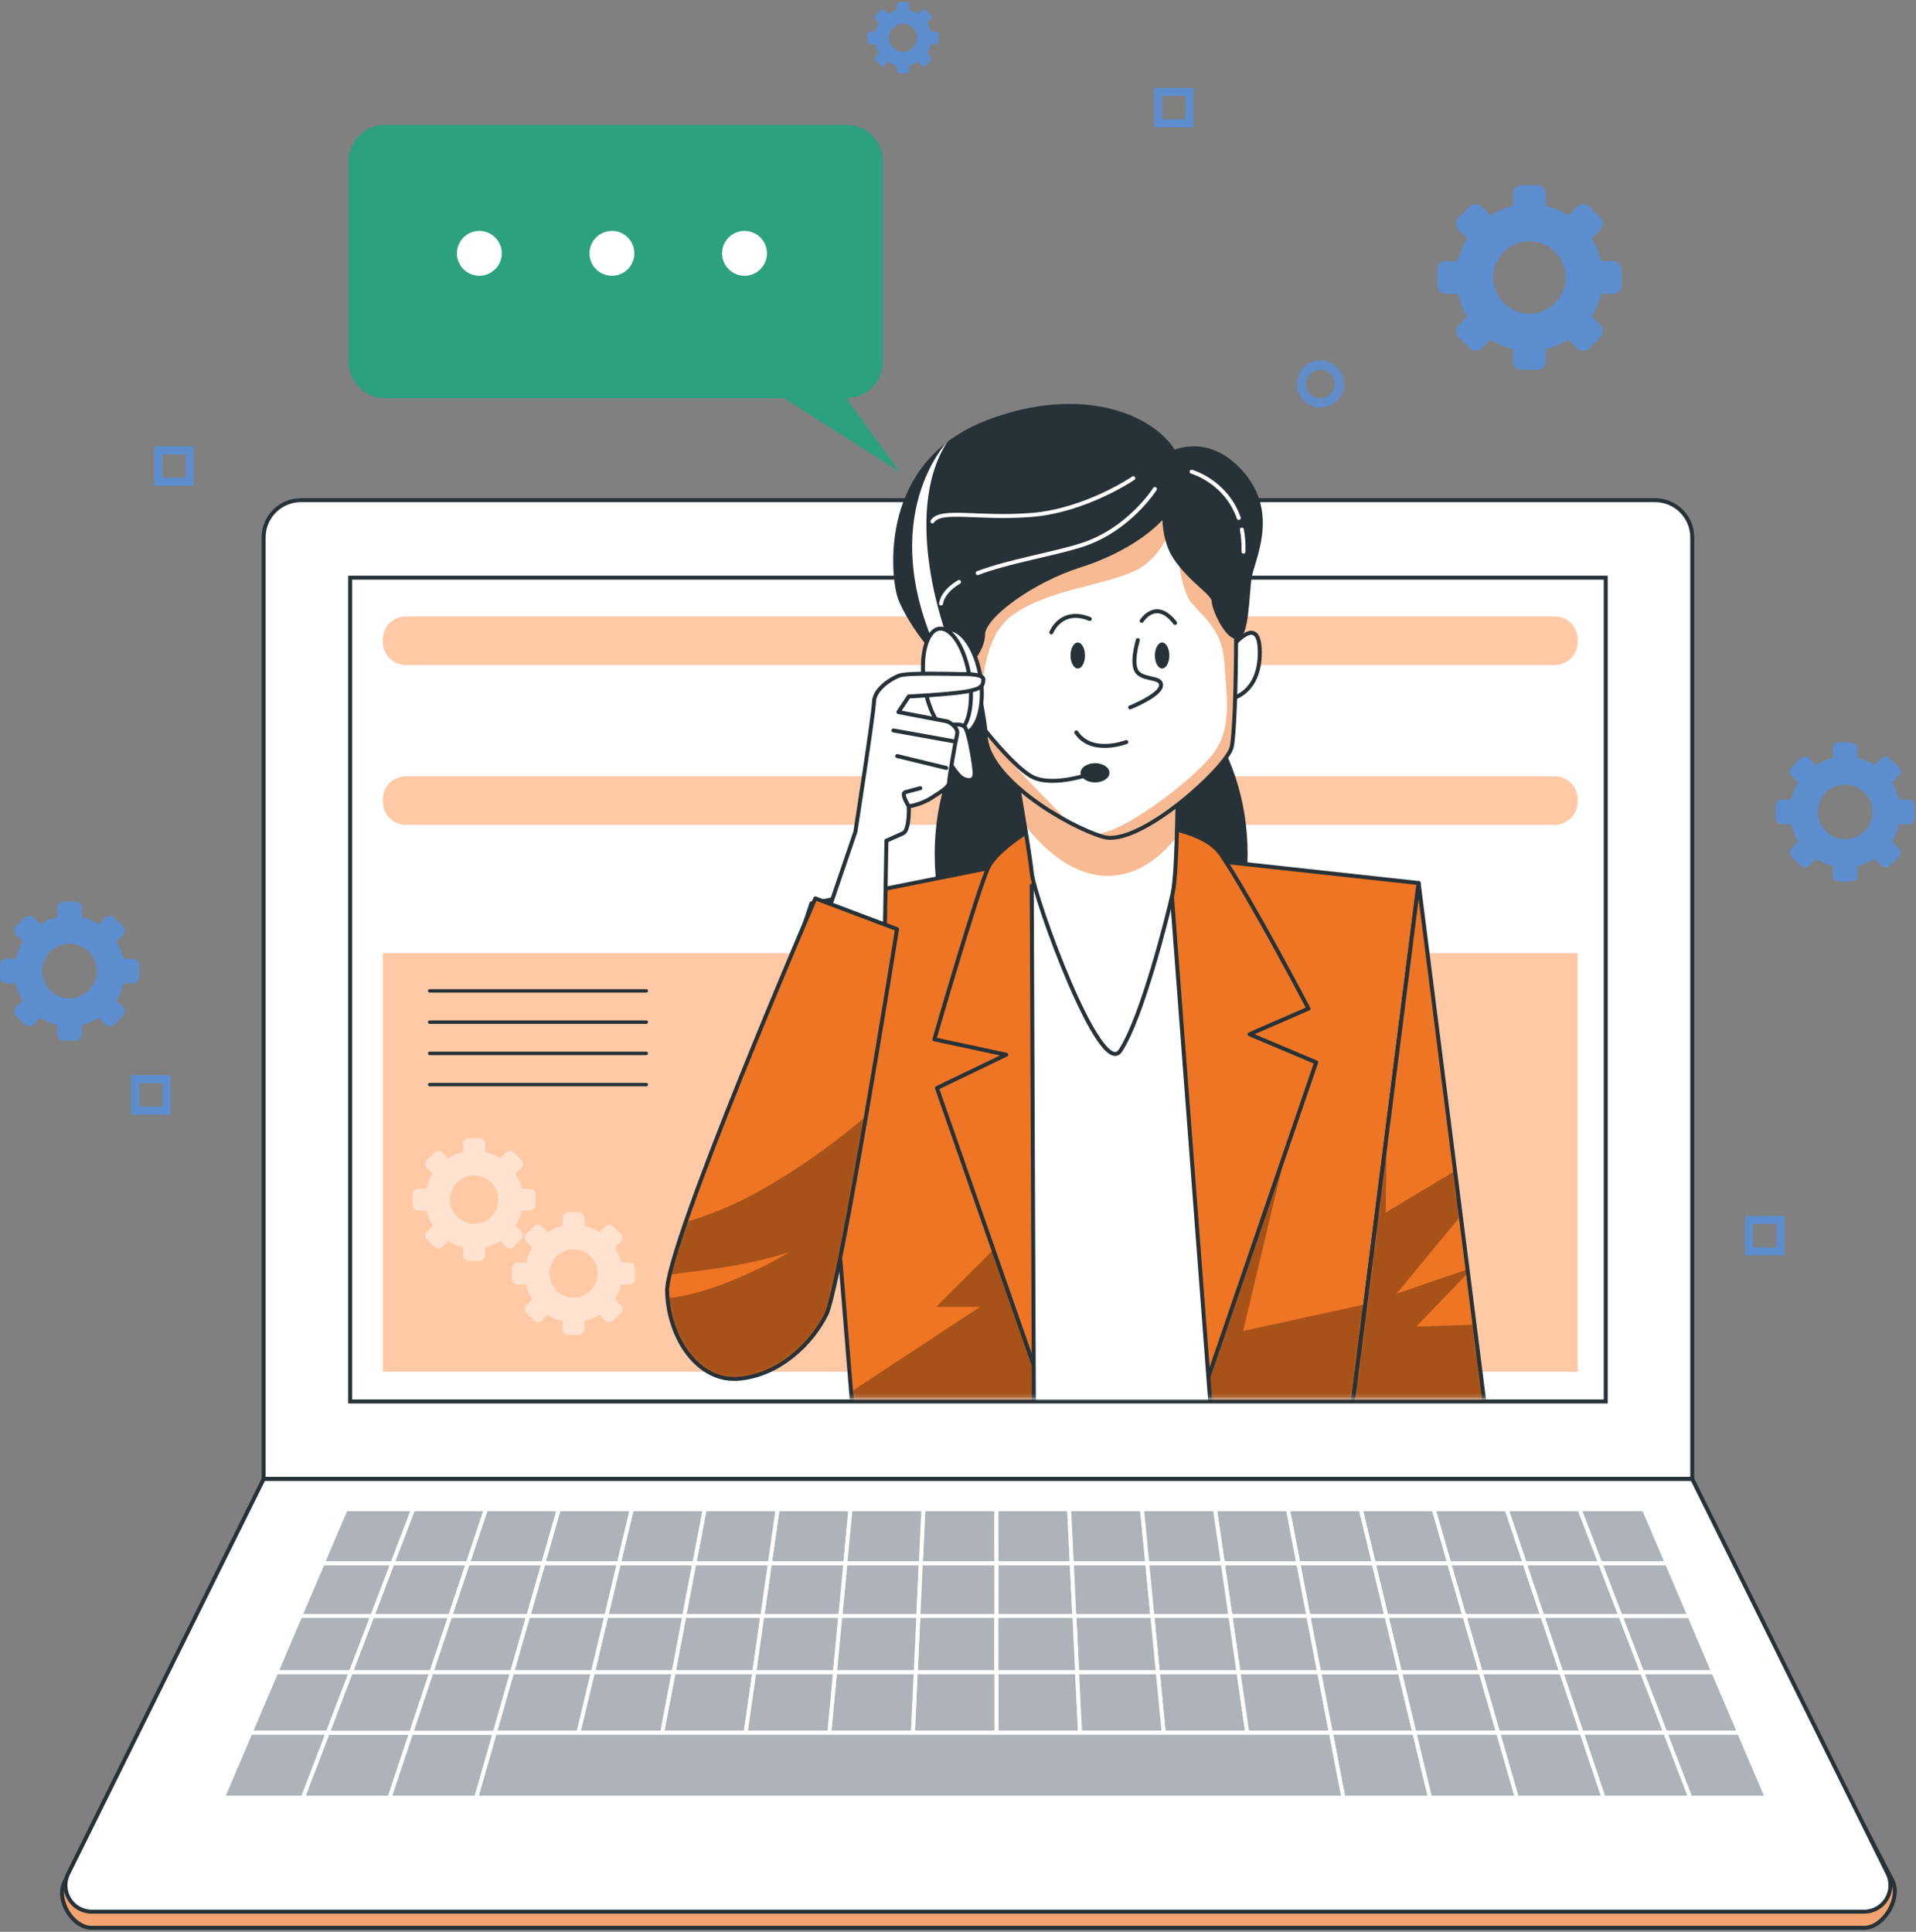
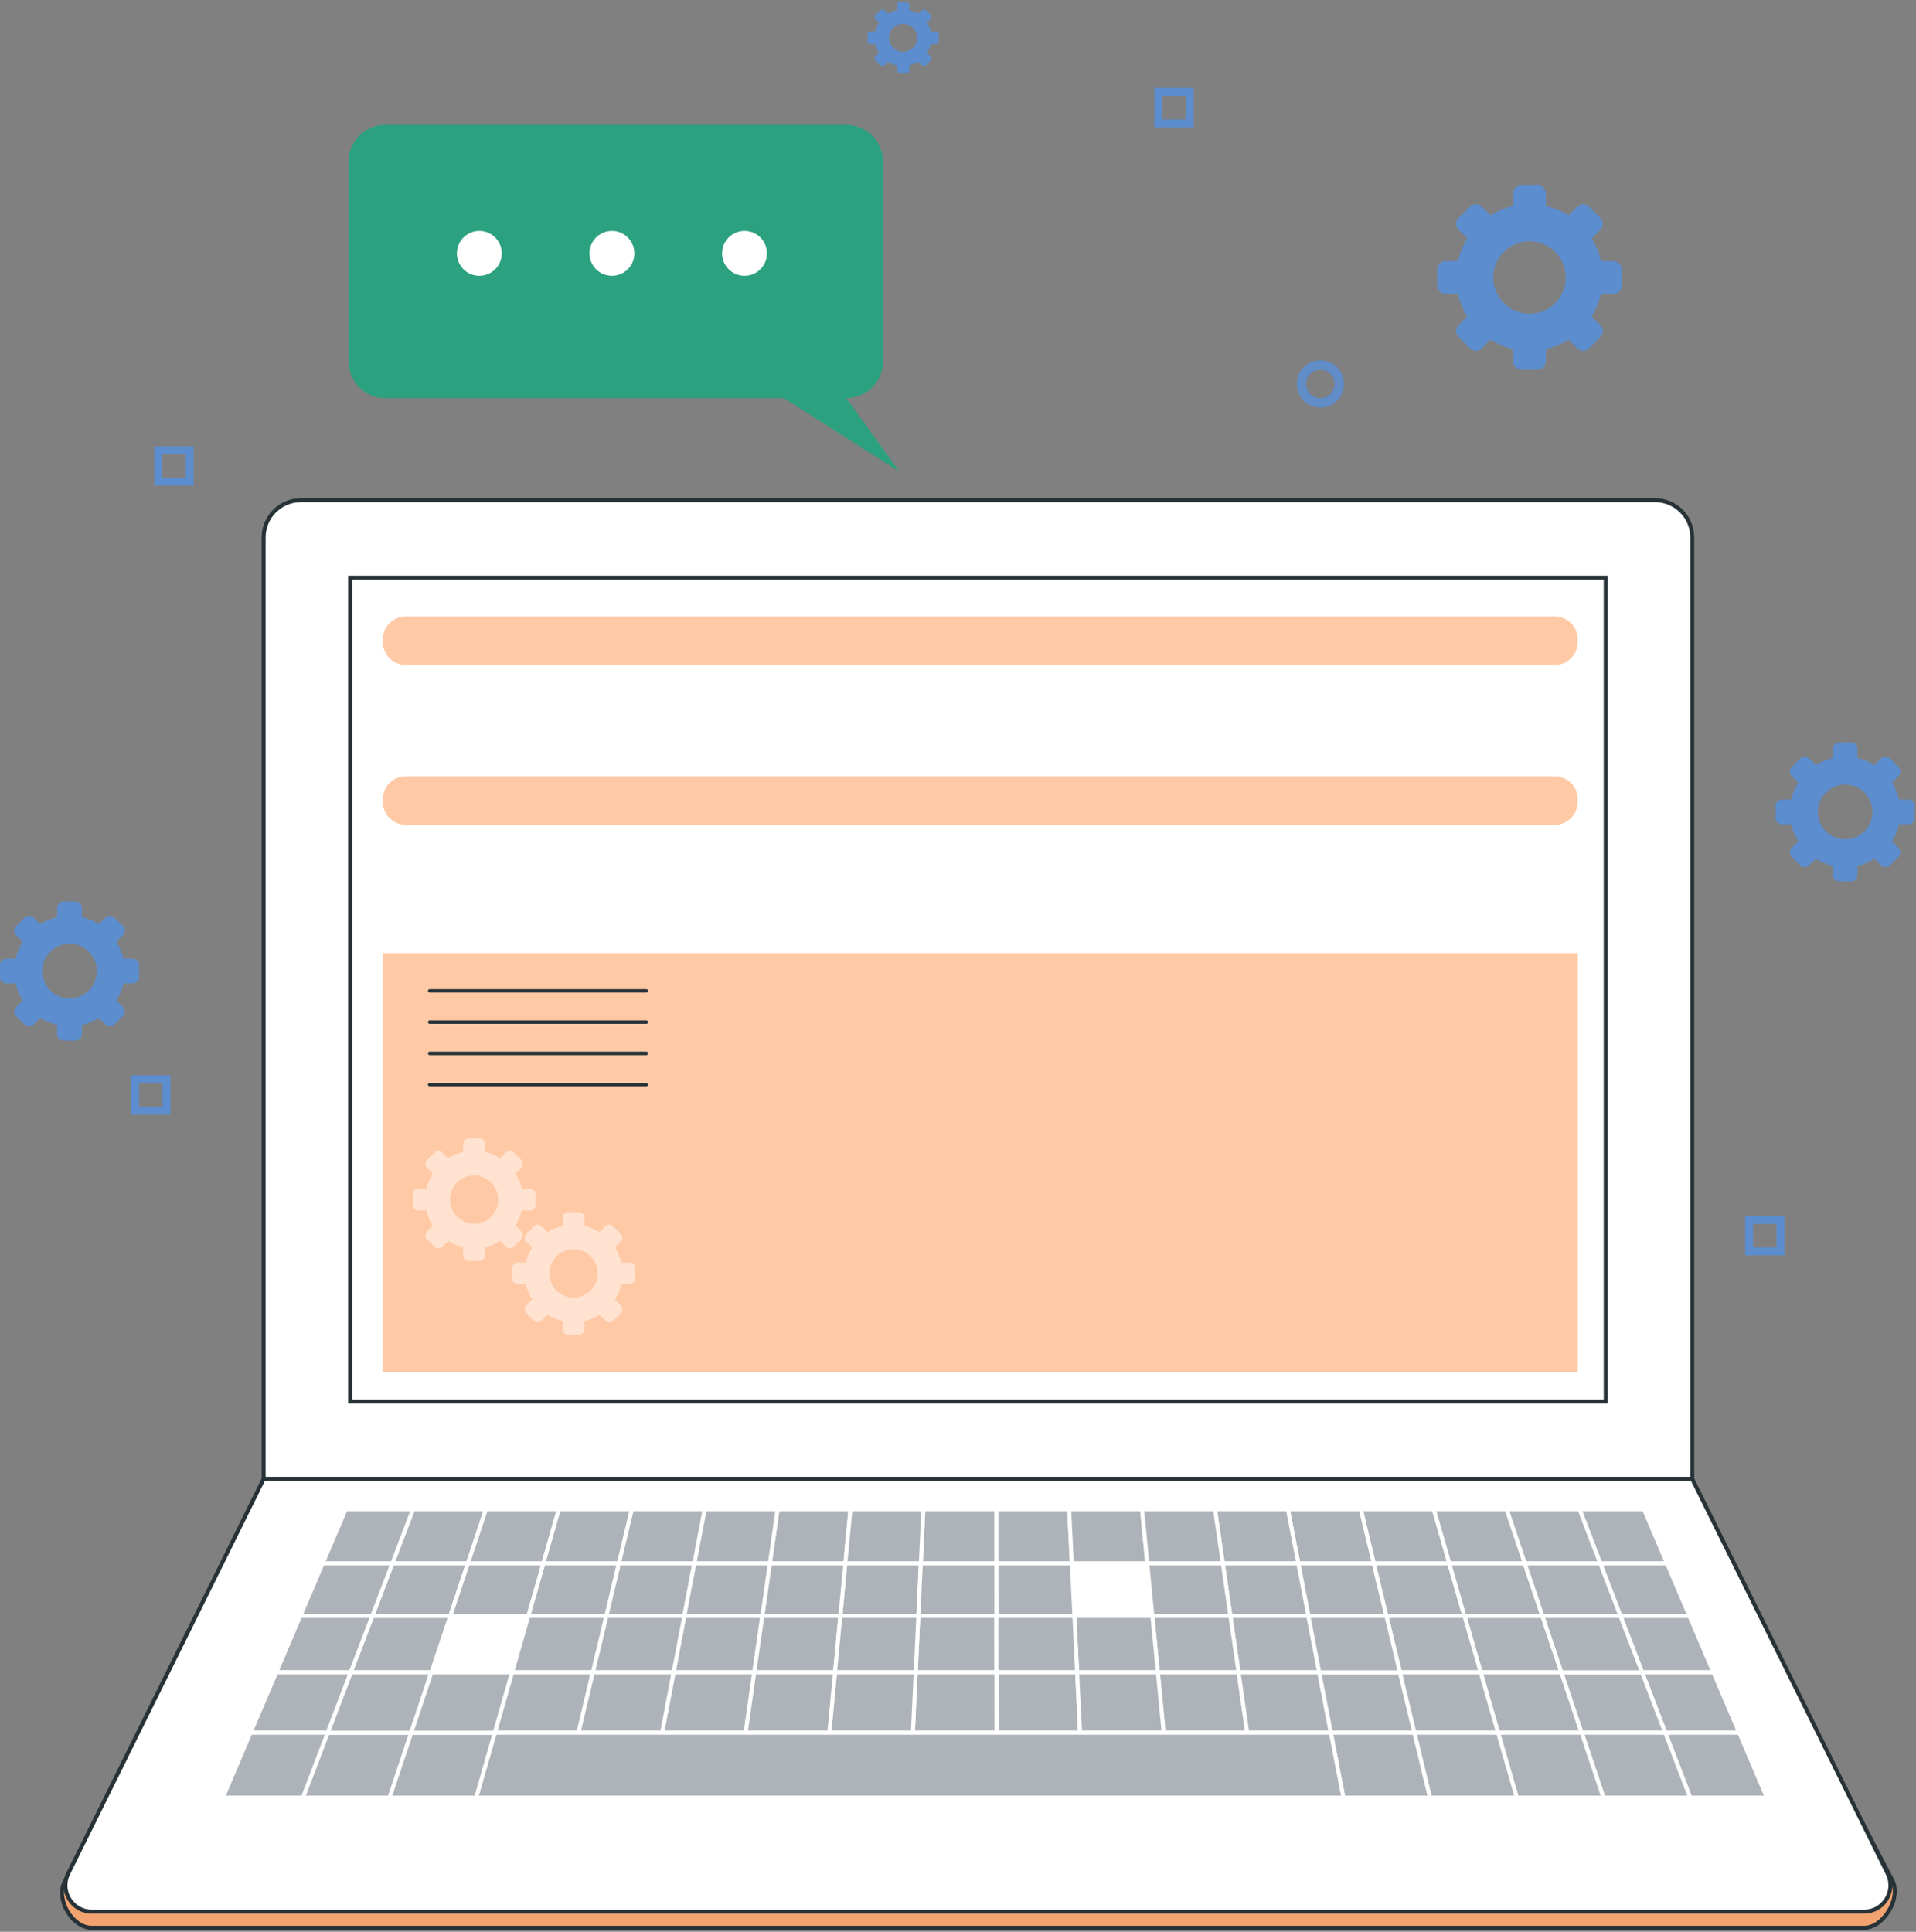
<svg xmlns="http://www.w3.org/2000/svg" width="482" height="486" viewBox="0 0 482 486" fill="none">
  <rect x="0" y="0" width="482" height="486" fill="#808080" stroke="none" />
  <path d="M425.712 372.079H66.324V135.193C66.324 130.023 70.516 125.832 75.685 125.832H416.351C421.521 125.832 425.712 130.023 425.712 135.193V372.079Z" fill="white" stroke="#263238" stroke-miterlimit="10" />
  <path d="M468.935 485H23.102C18.184 485 14.026 477.931 16.21 473.523L66.326 376.142H425.714L476.103 473.176C478.284 477.585 473.854 485 468.935 485Z" fill="#F2A36F" stroke="#263238" stroke-miterlimit="10" />
  <path d="M468.934 480.938H23.102C18.183 480.938 14.975 475.77 17.159 471.363L66.325 372.081H425.713L474.878 471.363C477.061 475.77 473.853 480.938 468.934 480.938Z" fill="white" stroke="#263238" stroke-miterlimit="10" stroke-linecap="round" stroke-linejoin="round" />
  <path d="M403.945 145.33H88.094V352.581H403.945V145.33Z" fill="white" stroke="#263238" stroke-miterlimit="10" />
  <path d="M396.898 239.772H96.301V345.112H396.898V239.772Z" fill="#FFC9A6" />
  <path opacity="0.46" d="M134.723 303.127V300.472C134.723 299.689 134.088 299.053 133.304 299.053H131.256C130.946 297.693 130.409 296.418 129.688 295.27L131.136 293.821C131.691 293.268 131.691 292.369 131.136 291.814L129.26 289.937C128.706 289.383 127.807 289.383 127.252 289.937L125.804 291.385C124.656 290.664 123.382 290.128 122.02 289.818V287.769C122.02 286.985 121.385 286.35 120.601 286.35H117.947C117.163 286.35 116.527 286.985 116.527 287.769V289.818C115.167 290.128 113.892 290.664 112.744 291.385L111.296 289.937C110.742 289.383 109.843 289.383 109.288 289.937L107.411 291.814C106.858 292.367 106.858 293.266 107.411 293.821L108.859 295.27C108.138 296.418 107.602 297.693 107.292 299.053H105.243C104.459 299.053 103.824 299.689 103.824 300.472V303.127C103.824 303.911 104.459 304.546 105.243 304.546H107.292C107.602 305.907 108.138 307.182 108.859 308.33L107.411 309.778C106.858 310.332 106.858 311.231 107.411 311.786L109.288 313.662C109.843 314.216 110.74 314.216 111.296 313.662L112.744 312.214C113.89 312.935 115.165 313.47 116.527 313.782V315.83C116.527 316.614 117.163 317.249 117.947 317.249H120.601C121.385 317.249 122.02 316.614 122.02 315.83V313.782C123.381 313.471 124.656 312.935 125.804 312.214L127.252 313.662C127.806 314.216 128.705 314.216 129.26 313.662L131.136 311.786C131.691 311.232 131.691 310.333 131.136 309.778L129.688 308.33C130.409 307.182 130.944 305.907 131.256 304.546H133.304C134.088 304.546 134.723 303.911 134.723 303.127ZM119.894 307.837C116.055 308.218 112.856 305.018 113.236 301.18C113.517 298.341 115.815 296.043 118.655 295.762C122.492 295.382 125.692 298.581 125.311 302.419C125.032 305.258 122.736 307.556 119.894 307.837Z" fill="white" />
  <path opacity="0.46" d="M159.735 321.705V319.05C159.735 318.266 159.1 317.631 158.316 317.631H156.268C155.957 316.27 155.421 314.995 154.7 313.847L156.148 312.399C156.702 311.845 156.702 310.946 156.148 310.391L154.272 308.515C153.716 307.961 152.819 307.961 152.264 308.515L150.816 309.963C149.668 309.242 148.393 308.707 147.032 308.395V306.347C147.032 305.563 146.397 304.928 145.613 304.928H142.958C142.174 304.928 141.539 305.563 141.539 306.347V308.395C140.178 308.706 138.904 309.242 137.755 309.963L136.307 308.515C135.754 307.961 134.855 307.961 134.3 308.515L132.423 310.391C131.869 310.945 131.869 311.844 132.423 312.399L133.871 313.847C133.15 314.995 132.615 316.27 132.304 317.631H130.255C129.471 317.631 128.836 318.266 128.836 319.05V321.705C128.836 322.488 129.471 323.124 130.255 323.124H132.304C132.614 324.485 133.15 325.759 133.871 326.907L132.423 328.356C131.869 328.909 131.869 329.808 132.423 330.363L134.3 332.24C134.855 332.794 135.752 332.794 136.307 332.24L137.755 330.792C138.904 331.513 140.177 332.048 141.539 332.359V334.408C141.539 335.192 142.174 335.827 142.958 335.827H145.613C146.397 335.827 147.032 335.192 147.032 334.408V332.359C148.393 332.049 149.668 331.513 150.816 330.792L152.264 332.24C152.817 332.794 153.716 332.794 154.272 332.24L156.148 330.363C156.702 329.81 156.702 328.911 156.148 328.356L154.7 326.907C155.421 325.759 155.957 324.485 156.268 323.124H158.316C159.1 323.125 159.735 322.488 159.735 321.705ZM144.906 326.416C141.069 326.797 137.869 323.597 138.248 319.76C138.529 316.92 140.827 314.622 143.666 314.341C147.505 313.961 150.703 317.16 150.323 320.998C150.043 323.838 147.746 326.135 144.906 326.416Z" fill="white" />
  <path d="M108.094 249.286H162.584" stroke="#263238" stroke-width="0.868" stroke-miterlimit="10" stroke-linecap="round" stroke-linejoin="round" />
  <path d="M108.094 257.147H162.584" stroke="#263238" stroke-width="0.868" stroke-miterlimit="10" stroke-linecap="round" stroke-linejoin="round" />
  <path d="M108.094 265.009H162.584" stroke="#263238" stroke-width="0.868" stroke-miterlimit="10" stroke-linecap="round" stroke-linejoin="round" />
  <path d="M108.094 272.869H162.584" stroke="#263238" stroke-width="0.868" stroke-miterlimit="10" stroke-linecap="round" stroke-linejoin="round" />
  <path d="M391.127 167.295H102.073C98.885 167.295 96.301 164.71 96.301 161.522V160.868C96.301 157.68 98.885 155.096 102.073 155.096H391.127C394.314 155.096 396.899 157.68 396.899 160.868V161.522C396.898 164.71 394.314 167.295 391.127 167.295Z" fill="#FFC9A6" />
  <path d="M391.127 207.506H102.073C98.885 207.506 96.301 204.921 96.301 201.733V201.079C96.301 197.891 98.885 195.307 102.073 195.307H391.127C394.314 195.307 396.899 197.891 396.899 201.079V201.733C396.898 204.921 394.314 207.506 391.127 207.506Z" fill="#FFC9A6" />
  <path d="M231.018 406.536L231.642 393.272H212.652L211.395 406.536H231.018Z" fill="#AEB3B9" stroke="white" stroke-miterlimit="10" />
  <path d="M270.278 406.536L269.631 393.272H250.641L250.654 406.536H270.278Z" fill="#AEB3B9" stroke="white" stroke-miterlimit="10" />
  <path d="M372.481 420.72H392.786L388.018 406.536H368.395L372.481 420.72Z" fill="#AEB3B9" stroke="white" stroke-miterlimit="10" />
  <path d="M211.399 406.536L212.656 393.272H193.667L191.773 406.536H211.399Z" fill="#AEB3B9" stroke="white" stroke-miterlimit="10" />
  <path d="M172.151 406.536L174.679 393.272H155.689L152.527 406.536H172.151Z" fill="#AEB3B9" stroke="white" stroke-miterlimit="10" />
  <path d="M348.772 406.536L345.584 393.272H326.594L329.146 406.536H348.772Z" fill="#AEB3B9" stroke="white" stroke-miterlimit="10" />
  <path d="M368.398 406.536L364.576 393.272H345.586L348.774 406.536H368.398Z" fill="#AEB3B9" stroke="white" stroke-miterlimit="10" />
  <path d="M152.528 406.536L155.689 393.272H136.701L132.902 406.536H152.528Z" fill="#AEB3B9" stroke="white" stroke-miterlimit="10" />
-   <path d="M289.896 406.536L288.614 393.272H269.625L270.272 406.536H289.896Z" fill="#AEB3B9" stroke="white" stroke-miterlimit="10" />
  <path d="M388.016 406.536L383.559 393.272H364.57L368.392 406.536H388.016Z" fill="#AEB3B9" stroke="white" stroke-miterlimit="10" />
  <path d="M329.143 406.536L326.59 393.272H307.602L309.519 406.536H329.143Z" fill="#AEB3B9" stroke="white" stroke-miterlimit="10" />
  <path d="M309.521 406.536L307.603 393.272H288.613L289.895 406.536H309.521Z" fill="#AEB3B9" stroke="white" stroke-miterlimit="10" />
  <path d="M250.653 406.536L250.639 393.272H231.651L231.027 406.536H250.653Z" fill="#AEB3B9" stroke="white" stroke-miterlimit="10" />
  <path d="M113.284 406.536H93.661L88.242 420.72H108.545L113.284 406.536Z" fill="#AEB3B9" stroke="white" stroke-miterlimit="10" />
  <path d="M117.714 393.272H98.724L93.656 406.536H113.28L117.714 393.272Z" fill="#AEB3B9" stroke="white" stroke-miterlimit="10" />
  <path d="M132.901 406.536L136.699 393.272H117.711L113.277 406.536H132.901Z" fill="#AEB3B9" stroke="white" stroke-miterlimit="10" />
  <path d="M82.43 435.92L76.191 452.249H98.004L103.461 435.92H82.43Z" fill="#AEB3B9" stroke="white" stroke-miterlimit="10" />
  <path d="M108.54 420.72H88.237L82.43 435.921H103.461L108.54 420.72Z" fill="#AEB3B9" stroke="white" stroke-miterlimit="10" />
  <path d="M103.458 435.92L98 452.249H119.814L124.488 435.92H103.458Z" fill="#AEB3B9" stroke="white" stroke-miterlimit="10" />
  <path d="M191.776 406.536L193.67 393.272H174.68L172.152 406.536H191.776Z" fill="#AEB3B9" stroke="white" stroke-miterlimit="10" />
  <path d="M189.748 420.72L191.772 406.536H172.148L169.445 420.72H189.748Z" fill="#AEB3B9" stroke="white" stroke-miterlimit="10" />
  <path d="M169.451 420.72L172.154 406.536H152.53L149.148 420.72H169.451Z" fill="#AEB3B9" stroke="white" stroke-miterlimit="10" />
  <path d="M210.058 420.72L211.403 406.536H191.778L189.754 420.72H210.058Z" fill="#AEB3B9" stroke="white" stroke-miterlimit="10" />
-   <path d="M132.902 406.536H113.279L108.539 420.72H128.842L132.902 406.536Z" fill="#AEB3B9" stroke="white" stroke-miterlimit="10" />
  <path d="M376.86 435.921H397.891L392.785 420.72H372.48L376.86 435.921Z" fill="#AEB3B9" stroke="white" stroke-miterlimit="10" />
  <path d="M149.144 420.72L152.526 406.536H132.9L128.84 420.72H149.144Z" fill="#AEB3B9" stroke="white" stroke-miterlimit="10" />
  <path d="M108.536 420.72L103.457 435.921H124.487L128.839 420.72H108.536Z" fill="#AEB3B9" stroke="white" stroke-miterlimit="10" />
  <path d="M331.872 420.72L329.143 406.536H309.52L311.569 420.72H331.872Z" fill="#AEB3B9" stroke="white" stroke-miterlimit="10" />
  <path d="M311.57 420.72L309.52 406.536H289.895L291.266 420.72H311.57Z" fill="#AEB3B9" stroke="white" stroke-miterlimit="10" />
  <path d="M372.484 420.72L368.397 406.536H348.773L352.181 420.72H372.484Z" fill="#AEB3B9" stroke="white" stroke-miterlimit="10" />
  <path d="M250.664 420.72L250.65 406.536H231.025L230.359 420.72H250.664Z" fill="#AEB3B9" stroke="white" stroke-miterlimit="10" />
  <path d="M291.268 420.72L289.897 406.536H270.273L270.966 420.72H291.268Z" fill="#AEB3B9" stroke="white" stroke-miterlimit="10" />
  <path d="M270.968 420.72L270.276 406.536H250.652L250.665 420.72H270.968Z" fill="#AEB3B9" stroke="white" stroke-miterlimit="10" />
  <path d="M230.357 420.72L231.023 406.536H211.399L210.055 420.72H230.357Z" fill="#AEB3B9" stroke="white" stroke-miterlimit="10" />
  <path d="M291.27 420.72L292.74 435.921H313.771L311.574 420.72H291.27Z" fill="#AEB3B9" stroke="white" stroke-miterlimit="10" />
  <path d="M311.574 420.72L313.771 435.921H334.803L331.877 420.72H311.574Z" fill="#AEB3B9" stroke="white" stroke-miterlimit="10" />
  <path d="M128.844 420.72L124.492 435.921H145.523L149.148 420.72H128.844Z" fill="#AEB3B9" stroke="white" stroke-miterlimit="10" />
  <path d="M331.875 420.72L334.801 435.921H355.83L352.179 420.72H331.875Z" fill="#AEB3B9" stroke="white" stroke-miterlimit="10" />
  <path d="M250.664 420.72L250.677 435.921H271.708L270.967 420.72H250.664Z" fill="#AEB3B9" stroke="white" stroke-miterlimit="10" />
  <path d="M352.176 420.72L355.827 435.921H376.858L372.478 420.72H352.176Z" fill="#AEB3B9" stroke="white" stroke-miterlimit="10" />
  <path d="M270.969 420.72L271.71 435.921H292.742L291.271 420.72H270.969Z" fill="#AEB3B9" stroke="white" stroke-miterlimit="10" />
  <path d="M169.447 420.72L166.551 435.921H187.582L189.75 420.72H169.447Z" fill="#AEB3B9" stroke="white" stroke-miterlimit="10" />
  <path d="M149.148 420.72L145.523 435.921H166.555L169.451 420.72H149.148Z" fill="#AEB3B9" stroke="white" stroke-miterlimit="10" />
  <path d="M230.357 420.72L229.645 435.921H250.674L250.661 420.72H230.357Z" fill="#AEB3B9" stroke="white" stroke-miterlimit="10" />
  <path d="M210.054 420.72L208.613 435.921H229.645L230.357 420.72H210.054Z" fill="#AEB3B9" stroke="white" stroke-miterlimit="10" />
  <path d="M189.754 420.72L187.586 435.921H208.617L210.058 420.72H189.754Z" fill="#AEB3B9" stroke="white" stroke-miterlimit="10" />
  <path d="M352.178 420.72L348.77 406.536H329.145L331.873 420.72H352.178Z" fill="#AEB3B9" stroke="white" stroke-miterlimit="10" />
  <path d="M117.713 393.272L122.25 379.695H103.911L98.723 393.272H117.713Z" fill="#AEB3B9" stroke="white" stroke-miterlimit="10" />
  <path d="M98.718 393.272H81.19L75.535 406.536H93.651L98.718 393.272Z" fill="#AEB3B9" stroke="white" stroke-miterlimit="10" />
  <path d="M103.908 379.695H86.978L81.191 393.272H98.72L103.908 379.695Z" fill="#AEB3B9" stroke="white" stroke-miterlimit="10" />
  <path d="M93.653 406.536H75.537L69.492 420.72H88.234L93.653 406.536Z" fill="#AEB3B9" stroke="white" stroke-miterlimit="10" />
  <path d="M88.237 420.72H69.495L63.016 435.921H82.43L88.237 420.72Z" fill="#AEB3B9" stroke="white" stroke-miterlimit="10" />
  <path d="M82.429 435.92H63.015L56.055 452.249H76.19L82.429 435.92Z" fill="#AEB3B9" stroke="white" stroke-miterlimit="10" />
  <path d="M407.641 406.536L413.085 420.72H431.045L425 406.536H407.641Z" fill="#AEB3B9" stroke="white" stroke-miterlimit="10" />
  <path d="M418.925 435.921H437.529L431.05 420.72H413.09L418.925 435.921Z" fill="#AEB3B9" stroke="white" stroke-miterlimit="10" />
  <path d="M425.191 452.249H444.486L437.526 435.92H418.922L425.191 452.249Z" fill="#AEB3B9" stroke="white" stroke-miterlimit="10" />
  <path d="M269.627 393.272L268.964 379.695H250.625L250.637 393.272H269.627Z" fill="#AEB3B9" stroke="white" stroke-miterlimit="10" />
  <path d="M407.643 406.536H425.003L419.348 393.272H402.551L407.643 406.536Z" fill="#AEB3B9" stroke="white" stroke-miterlimit="10" />
  <path d="M397.888 435.921H418.919L413.084 420.72H392.781L397.888 435.921Z" fill="#AEB3B9" stroke="white" stroke-miterlimit="10" />
  <path d="M136.703 393.272L140.591 379.695H122.252L117.715 393.272H136.703Z" fill="#AEB3B9" stroke="white" stroke-miterlimit="10" />
  <path d="M383.562 393.272L388.019 406.536H407.645L402.552 393.272H383.562Z" fill="#AEB3B9" stroke="white" stroke-miterlimit="10" />
  <path d="M419.346 393.272L413.559 379.695H397.336L402.549 393.272H419.346Z" fill="#AEB3B9" stroke="white" stroke-miterlimit="10" />
  <path d="M402.552 393.272L397.339 379.695H379L383.562 393.272H402.552Z" fill="#AEB3B9" stroke="white" stroke-miterlimit="10" />
  <path d="M334.801 435.92L337.942 452.249H359.754L355.831 435.92H334.801Z" fill="#AEB3B9" stroke="white" stroke-miterlimit="10" />
  <path d="M403.381 452.249H425.195L418.926 435.92H397.895L403.381 452.249Z" fill="#AEB3B9" stroke="white" stroke-miterlimit="10" />
  <path d="M383.562 393.272L379 379.695H360.66L364.574 393.272H383.562Z" fill="#AEB3B9" stroke="white" stroke-miterlimit="10" />
  <path d="M376.859 435.92L381.565 452.249H403.378L397.891 435.92H376.859Z" fill="#AEB3B9" stroke="white" stroke-miterlimit="10" />
  <path d="M355.832 435.92L359.756 452.249H381.569L376.863 435.92H355.832Z" fill="#AEB3B9" stroke="white" stroke-miterlimit="10" />
  <path d="M392.787 420.72H413.089L407.645 406.536H388.02L392.787 420.72Z" fill="#AEB3B9" stroke="white" stroke-miterlimit="10" />
  <path d="M212.66 393.272L213.948 379.695H195.608L193.672 393.272H212.66Z" fill="#AEB3B9" stroke="white" stroke-miterlimit="10" />
  <path d="M364.572 393.272L360.659 379.695H342.32L345.582 393.272H364.572Z" fill="#AEB3B9" stroke="white" stroke-miterlimit="10" />
  <path d="M193.666 393.272L195.602 379.695H177.263L174.676 393.272H193.666Z" fill="#AEB3B9" stroke="white" stroke-miterlimit="10" />
  <path d="M250.633 393.272L250.621 379.695H232.281L231.645 393.272H250.633Z" fill="#AEB3B9" stroke="white" stroke-miterlimit="10" />
  <path d="M174.681 393.272L177.269 379.695H158.93L155.691 393.272H174.681Z" fill="#AEB3B9" stroke="white" stroke-miterlimit="10" />
  <path d="M155.688 393.272L158.927 379.695H140.586L136.699 393.272H155.688Z" fill="#AEB3B9" stroke="white" stroke-miterlimit="10" />
  <path d="M231.642 393.272L232.279 379.695H213.94L212.652 393.272H231.642Z" fill="#AEB3B9" stroke="white" stroke-miterlimit="10" />
  <path d="M345.583 393.272L342.321 379.695H323.98L326.593 393.272H345.583Z" fill="#AEB3B9" stroke="white" stroke-miterlimit="10" />
  <path d="M326.596 393.272L323.983 379.695H305.645L307.607 393.272H326.596Z" fill="#AEB3B9" stroke="white" stroke-miterlimit="10" />
  <path d="M288.616 393.272L287.304 379.695H268.965L269.628 393.272H288.616Z" fill="#AEB3B9" stroke="white" stroke-miterlimit="10" />
  <path d="M334.801 435.92H313.77H292.738H271.707H250.676H229.646H208.615H187.584H166.553H145.522H124.49L119.816 452.249H141.629H163.441H185.253H207.066H228.879H250.692H272.504H294.316H316.13H337.942L334.801 435.92Z" fill="#AEB3B9" stroke="white" stroke-miterlimit="10" />
  <path d="M307.603 393.272L305.641 379.695H287.301L288.614 393.272H307.603Z" fill="#AEB3B9" stroke="white" stroke-miterlimit="10" />
  <mask id="mask0_122_18181" style="mask-type:luminance" maskUnits="userSpaceOnUse" x="120" y="86" width="258" height="266">
-     <path d="M377.674 86.466H120.867V351.835H377.674V86.466Z" fill="white" />
-   </mask>
+     </mask>
  <g mask="url(#mask0_122_18181)">
    <path d="M274.498 264.331C295.961 264.331 313.36 242.188 313.36 214.872C313.36 187.556 295.961 165.413 274.498 165.413C253.036 165.413 235.637 187.556 235.637 214.872C235.637 242.188 253.036 264.331 274.498 264.331Z" fill="#263238" stroke="#263238" stroke-miterlimit="10" stroke-linecap="round" stroke-linejoin="round" />
    <path d="M204.115 227.311C204.115 227.311 171.641 324.987 171.641 327.404C171.641 329.821 181.308 340.697 187.351 340.093C193.393 339.488 204.269 332.841 204.269 332.841L215.145 237.374L204.115 227.311Z" stroke="#263238" stroke-miterlimit="10" stroke-linecap="round" stroke-linejoin="round" />
    <path d="M268.576 214.418L204.113 227.311L214.44 354.301H340.145L356.889 222.154L280.178 213.774L268.576 214.418Z" fill="#EE7524" />
    <mask id="mask1_122_18181" style="mask-type:luminance" maskUnits="userSpaceOnUse" x="204" y="213" width="153" height="142">
      <path d="M268.576 214.417L204.113 227.31L214.44 354.3H340.145L356.889 222.154L280.178 213.773L268.576 214.417Z" fill="white" />
    </mask>
    <g mask="url(#mask1_122_18181)">
      <path opacity="0.3" d="M214.441 354.301H340.146L343.297 329.429L343.064 328.22L312.735 334.837L325.97 279.144L253.182 311.127L235.536 328.772H246.564L214.102 350.128L214.441 354.301Z" fill="black" />
    </g>
    <path d="M268.576 214.418L204.113 227.311L214.44 354.301H340.145L356.889 222.154L280.178 213.774L268.576 214.418Z" stroke="#263238" stroke-miterlimit="10" stroke-linecap="round" stroke-linejoin="round" />
    <path d="M261.728 207.265C261.728 207.265 251.263 212.977 248.684 218.135C246.105 223.291 235.059 261.476 235.059 261.476L253.107 265.345L235.703 273.725L262.031 349.145L303.93 346.566L331.104 267.278L314.345 260.187L329.171 253.741C329.171 253.741 314.989 226.668 307.254 215.065C299.52 203.46 261.728 207.265 261.728 207.265Z" fill="#EE7524" stroke="#263238" stroke-miterlimit="10" stroke-linecap="round" stroke-linejoin="round" />
    <path d="M260.096 355.59L259.551 222.798L294.36 219.576L304.574 354.301L260.096 355.59Z" fill="white" stroke="#263238" stroke-miterlimit="10" stroke-linecap="round" stroke-linejoin="round" />
    <path d="M254.395 187.989C254.395 187.989 258.907 213.129 259.552 219.574C260.196 226.02 276.856 271.802 281.838 264.332C287.272 256.179 293.718 230.533 295.007 224.732C296.297 218.93 296.297 193.79 296.297 193.79C296.297 193.79 279.534 205.394 254.395 187.989Z" fill="white" />
    <mask id="mask2_122_18181" style="mask-type:luminance" maskUnits="userSpaceOnUse" x="254" y="187" width="43" height="79">
      <path d="M254.391 187.989C254.391 187.989 258.903 213.129 259.548 219.575C260.192 226.02 276.853 271.802 281.834 264.332C287.268 256.179 293.714 230.534 295.003 224.732C296.293 218.931 296.293 193.791 296.293 193.791C296.293 193.791 279.53 205.394 254.391 187.989Z" fill="white" />
    </mask>
    <g mask="url(#mask2_122_18181)">
      <path d="M296.038 210.508C296.29 202.265 296.291 193.791 296.291 193.791C296.291 193.791 279.532 205.394 254.391 187.989C254.391 187.989 256.248 198.337 257.749 207.457C261.187 211.872 267.725 218.782 275.793 220.073C284.094 221.402 290.787 216.999 296.038 210.508Z" fill="#EE7524" />
    </g>
    <mask id="mask3_122_18181" style="mask-type:luminance" maskUnits="userSpaceOnUse" x="254" y="187" width="43" height="79">
      <path d="M254.391 187.989C254.391 187.989 258.903 213.129 259.548 219.575C260.192 226.02 276.853 271.802 281.834 264.332C287.268 256.179 293.714 230.534 295.003 224.732C296.293 218.931 296.293 193.791 296.293 193.791C296.293 193.791 279.53 205.394 254.391 187.989Z" fill="white" />
    </mask>
    <g mask="url(#mask3_122_18181)">
      <path opacity="0.5" d="M296.038 210.508C296.29 202.265 296.291 193.791 296.291 193.791C296.291 193.791 279.532 205.394 254.391 187.989C254.391 187.989 256.248 198.337 257.749 207.457C261.187 211.872 267.725 218.782 275.793 220.073C284.094 221.402 290.787 216.999 296.038 210.508Z" fill="white" />
    </g>
    <path d="M254.395 187.989C254.395 187.989 258.907 213.129 259.552 219.574C260.196 226.02 276.856 271.802 281.838 264.332C287.272 256.179 293.718 230.533 295.007 224.732C296.297 218.93 296.297 193.79 296.297 193.79C296.297 193.79 279.534 205.394 254.395 187.989Z" stroke="#263238" stroke-miterlimit="10" stroke-linecap="round" stroke-linejoin="round" />
    <path d="M309.832 162.849C309.832 162.849 316.923 153.824 316.923 164.138C316.923 174.452 309.832 175.741 309.832 175.741V162.849Z" fill="white" stroke="#263238" stroke-miterlimit="10" stroke-linecap="round" stroke-linejoin="round" />
    <path d="M239.57 141.578C239.57 141.578 247.951 179.569 247.951 184.766C247.951 195.702 268.578 207.973 277.603 210.551C286.627 213.13 308.544 193.147 309.834 187.99C311.123 182.833 311.767 137.711 309.19 128.686C306.611 119.662 291.785 113.86 282.116 113.86C272.445 113.859 244.083 119.015 239.57 141.578Z" fill="white" />
    <mask id="mask4_122_18181" style="mask-type:luminance" maskUnits="userSpaceOnUse" x="239" y="113" width="72" height="98">
      <path d="M239.574 141.578C239.574 141.578 247.955 179.57 247.955 184.767C247.955 195.703 268.582 207.973 277.607 210.552C286.631 213.131 308.548 193.147 309.838 187.991C311.127 182.833 311.771 137.711 309.194 128.687C306.615 119.662 291.789 113.861 282.12 113.861C272.449 113.859 244.086 119.016 239.574 141.578Z" fill="white" />
    </mask>
    <g mask="url(#mask4_122_18181)">
      <path d="M282.119 113.859C272.449 113.859 244.086 119.017 239.574 141.578C239.574 141.578 244.586 164.306 246.858 177.006C246.916 171.212 247.883 160.02 254.158 155.139C262.816 148.405 277.247 147.443 285.423 143.595C293.6 139.748 295.524 129.646 295.524 129.646C295.524 129.646 296.005 147.443 299.853 151.772C303.701 156.101 307.549 158.987 308.029 166.682C308.51 174.378 309.953 182.074 306.105 188.327C302.257 194.58 286.383 206.605 279.169 209.01C278.057 209.38 276.986 209.712 275.959 210.017C276.539 210.224 277.092 210.404 277.604 210.55C286.628 213.129 308.545 193.145 309.835 187.989C311.124 182.831 311.768 137.709 309.189 128.683C306.613 119.661 291.787 113.859 282.119 113.859Z" fill="#EE7524" />
      <path d="M268.722 206.734C265.213 203.198 255.558 193.395 251.27 188.328C249.58 186.331 248.531 184.827 247.883 183.702C247.925 184.13 247.951 184.501 247.951 184.767C247.951 192.843 259.202 201.643 268.722 206.734Z" fill="#EE7524" />
    </g>
    <mask id="mask5_122_18181" style="mask-type:luminance" maskUnits="userSpaceOnUse" x="239" y="113" width="72" height="98">
      <path d="M239.574 141.578C239.574 141.578 247.955 179.57 247.955 184.767C247.955 195.703 268.582 207.973 277.607 210.552C286.631 213.131 308.548 193.147 309.838 187.991C311.127 182.833 311.771 137.711 309.194 128.687C306.615 119.662 291.789 113.861 282.12 113.861C272.449 113.859 244.086 119.016 239.574 141.578Z" fill="white" />
    </mask>
    <g mask="url(#mask5_122_18181)">
      <g opacity="0.5">
        <path d="M282.119 113.859C272.449 113.859 244.086 119.017 239.574 141.578C239.574 141.578 244.586 164.306 246.858 177.006C246.916 171.212 247.883 160.02 254.158 155.139C262.816 148.405 277.247 147.443 285.423 143.595C293.6 139.748 295.524 129.646 295.524 129.646C295.524 129.646 296.005 147.443 299.853 151.772C303.701 156.101 307.549 158.987 308.029 166.682C308.51 174.378 309.953 182.074 306.105 188.327C302.257 194.58 286.383 206.605 279.169 209.01C278.057 209.38 276.986 209.712 275.959 210.017C276.539 210.224 277.092 210.404 277.604 210.55C286.628 213.129 308.545 193.145 309.835 187.989C311.124 182.831 311.768 137.709 309.189 128.683C306.613 119.661 291.787 113.859 282.119 113.859Z" fill="white" />
        <path d="M268.722 206.734C265.213 203.198 255.558 193.395 251.27 188.328C249.58 186.331 248.531 184.827 247.883 183.702C247.925 184.13 247.951 184.501 247.951 184.767C247.951 192.843 259.202 201.643 268.722 206.734Z" fill="white" />
      </g>
    </g>
    <path d="M239.57 141.578C239.57 141.578 247.951 179.569 247.951 184.766C247.951 195.702 268.578 207.973 277.603 210.551C286.627 213.13 308.544 193.147 309.834 187.99C311.123 182.833 311.767 137.711 309.19 128.686C306.611 119.662 291.785 113.86 282.116 113.86C272.445 113.859 244.083 119.015 239.57 141.578Z" stroke="#263238" stroke-miterlimit="10" stroke-linecap="round" stroke-linejoin="round" />
    <path d="M272.952 164.908C272.952 166.712 272.138 168.173 271.132 168.173C270.127 168.173 269.312 166.71 269.312 164.908C269.312 163.104 270.127 161.643 271.132 161.643C272.138 161.643 272.952 163.106 272.952 164.908Z" fill="#263238" />
-     <path d="M294.171 164.908C294.171 166.712 293.356 168.173 292.351 168.173C291.346 168.173 290.531 166.71 290.531 164.908C290.531 163.104 291.346 161.643 292.351 161.643C293.356 161.643 294.171 163.106 294.171 164.908Z" fill="#263238" />
+     <path d="M294.171 164.908C294.171 166.712 293.356 168.173 292.351 168.173C291.346 168.173 290.531 166.71 290.531 164.908C293.356 161.643 294.171 163.106 294.171 164.908Z" fill="#263238" />
    <path d="M286.245 161.039C286.245 161.039 284.31 167.327 286.245 169.264C288.18 171.198 292.533 170.231 292.049 172.65C291.566 175.068 284.309 177.97 284.309 177.97" stroke="#263238" stroke-miterlimit="10" stroke-linecap="round" stroke-linejoin="round" />
    <path d="M283.344 186.679C283.344 186.679 274.635 190.065 270.766 184.26" stroke="#263238" stroke-miterlimit="10" stroke-linecap="round" stroke-linejoin="round" />
    <path d="M264.477 159.104C264.477 159.104 266.895 152.816 274.152 155.718" stroke="#263238" stroke-miterlimit="10" stroke-linecap="round" stroke-linejoin="round" />
    <path d="M287.215 156.202C287.215 156.202 290.779 150.429 295.617 156.719" stroke="#263238" stroke-miterlimit="10" stroke-linecap="round" stroke-linejoin="round" />
    <path d="M312.414 119.015C306.036 111.727 299.35 112.169 295.287 113.735C289.831 104.563 271.831 97.271 248.597 106.122C221.523 116.436 224.747 144.155 226.036 149.311C227.326 154.467 236.35 168.005 242.152 168.649C242.152 168.649 247.309 164.137 247.309 159.625C247.309 155.113 259.557 146.088 271.805 142.22C279.51 139.787 287.973 135.311 292.876 129.598C292.893 132.565 293.377 136.867 295.656 140.285C299.524 146.087 305.325 149.31 305.325 151.243C305.325 153.176 308.548 160.267 311.127 160.267C313.706 160.267 313.706 149.954 314.35 145.441C314.992 140.932 321.439 129.329 312.414 119.015Z" fill="#263238" stroke="#263238" stroke-miterlimit="10" stroke-linecap="round" stroke-linejoin="round" />
    <path d="M241.253 146.4C238.798 147.886 237.135 149.652 236.727 151.827" stroke="white" stroke-miterlimit="10" stroke-linecap="round" stroke-linejoin="round" />
    <path d="M290.536 123.02C290.536 123.02 284.015 133.347 272.057 137.151C264.736 139.481 253.748 141.198 245.953 144.177" stroke="white" stroke-miterlimit="10" stroke-linecap="round" stroke-linejoin="round" />
    <path d="M285.101 120.303C285.101 120.303 273.144 128.456 259.556 129.543C245.968 130.63 236.728 127.912 234.555 131.173" stroke="white" stroke-miterlimit="10" stroke-linecap="round" stroke-linejoin="round" />
    <path d="M312.414 133.236C312.733 134.9 312.886 136.743 312.818 138.782" stroke="white" stroke-miterlimit="10" stroke-linecap="round" stroke-linejoin="round" />
    <path d="M299.777 118.672C299.777 118.672 308.401 121.087 311.633 130.312" stroke="white" stroke-miterlimit="10" stroke-linecap="round" stroke-linejoin="round" />
    <path d="M244.043 178.963C244.043 178.963 254.147 192.505 259.625 195.4C265.103 198.295 275.5 194.305 275.5 194.305" stroke="#263238" stroke-miterlimit="10" stroke-linecap="round" stroke-linejoin="round" />
    <path d="M279.103 194.418C279.103 195.754 277.479 196.837 275.476 196.837C273.472 196.837 271.848 195.754 271.848 194.418C271.848 193.082 273.472 192 275.476 192C277.479 192 279.103 193.082 279.103 194.418Z" fill="#263238" />
    <path d="M238.358 160.522C238.358 160.522 226.4 129.542 238.358 111.063C238.358 111.063 219.879 130.085 236.184 164.87L238.358 160.522Z" fill="white" />
    <path d="M246.699 170.555C247.791 177.821 245.802 184.143 242.256 184.676C238.709 185.21 234.95 179.752 233.858 172.486C232.766 165.22 234.755 158.898 238.301 158.365C241.846 157.832 245.607 163.29 246.699 170.555Z" fill="white" stroke="#263238" stroke-miterlimit="10" stroke-linecap="round" stroke-linejoin="round" />
    <path d="M240.2 184.485C243.354 184.011 245.026 177.737 243.935 170.471C242.843 163.205 239.401 157.7 236.246 158.174C233.092 158.647 231.42 164.922 232.512 172.188C233.604 179.453 237.046 184.959 240.2 184.485Z" fill="white" stroke="#263238" stroke-miterlimit="10" stroke-linecap="round" stroke-linejoin="round" />
    <path d="M356.884 222.155L373.684 354.945L340.141 354.301L356.884 222.155Z" fill="#EE7524" />
    <mask id="mask6_122_18181" style="mask-type:luminance" maskUnits="userSpaceOnUse" x="340" y="222" width="34" height="133">
      <path d="M356.884 222.154L373.684 354.944L340.141 354.3L356.884 222.154Z" fill="white" />
    </mask>
    <g mask="url(#mask6_122_18181)">
      <path opacity="0.3" d="M366.047 294.575L348.572 305.059L348.865 285.437L340.141 354.3L373.684 354.944L370.941 333.262L356.292 333.734L369.293 320.234L369.181 319.342L351.33 325.463L367.478 305.888L366.047 294.575Z" fill="black" />
    </g>
    <path d="M356.884 222.155L373.684 354.945L340.141 354.301L356.884 222.155Z" stroke="#263238" stroke-miterlimit="10" stroke-linecap="round" stroke-linejoin="round" />
    <path d="M236.854 182.987C236.854 182.987 241.807 181.246 242.884 183.164C243.959 185.081 245.225 193.416 245.192 194.547C245.158 195.677 244.749 196.796 242.51 195.978C240.27 195.157 236.711 187.887 236.711 187.887L236.854 182.987Z" fill="white" stroke="#263238" stroke-miterlimit="10" stroke-linecap="round" stroke-linejoin="round" />
    <path d="M215.181 209.273C215.181 209.273 219.774 179.769 219.867 176.566C219.96 173.365 224.184 170.684 226.278 169.944C228.371 169.204 239.969 169.544 241.211 169.579C242.454 169.615 247.435 169.36 247.389 170.961C247.342 172.562 246.905 173.351 242.74 174.03C238.574 174.709 228.612 175.218 228.612 175.218L226.009 179.148L238.376 181.511C238.376 181.511 241.24 182.796 240.767 184.785C240.295 186.774 238.794 195.542 238.759 196.742C238.724 197.943 237.458 198.706 234.501 200.623C231.543 202.539 228.632 202.856 228.632 202.856C228.632 202.856 228.871 208.87 227.191 209.623C225.511 210.375 222.991 211.503 222.991 211.503L222.401 245.931L203.395 243.774L215.181 209.273Z" fill="white" stroke="#263238" stroke-miterlimit="10" stroke-linecap="round" stroke-linejoin="round" />
    <path d="M239.767 186.466L224.758 183.765" stroke="#263238" stroke-miterlimit="10" stroke-linecap="round" stroke-linejoin="round" />
    <path d="M225.707 190.205L238.066 193.206" stroke="#263238" stroke-miterlimit="10" stroke-linecap="round" stroke-linejoin="round" />
    <path d="M228.638 202.857C228.638 202.857 226.564 199.659 227.707 199.317C228.847 198.973 231.508 198.295 231.508 198.295" stroke="#263238" stroke-miterlimit="10" stroke-linecap="round" stroke-linejoin="round" />
    <path d="M205.115 226.014L225.662 233.755C225.662 233.755 211.355 323.572 207.903 330.612C204.452 337.652 196.422 345.858 186.007 346.851C175.591 347.845 168.13 336.592 167.822 324.898C167.513 313.204 205.115 226.014 205.115 226.014Z" fill="#EE7524" />
    <mask id="mask7_122_18181" style="mask-type:luminance" maskUnits="userSpaceOnUse" x="167" y="226" width="59" height="121">
      <path d="M205.115 226.014L225.662 233.754C225.662 233.754 211.355 323.572 207.903 330.612C204.452 337.652 196.422 345.857 186.007 346.851C175.591 347.845 168.13 336.591 167.822 324.897C167.513 313.204 205.115 226.014 205.115 226.014Z" fill="white" />
    </mask>
    <g mask="url(#mask7_122_18181)">
      <path opacity="0.3" d="M188.117 301.2C182.752 303.976 177.328 306.002 172.485 307.475C170.635 312.838 169.216 317.399 168.452 320.673C171.277 320.301 174.544 319.873 178.191 319.398C190.873 317.744 198.594 314.986 198.594 314.986C198.594 314.986 182.602 324.912 168.266 326.566C168.149 326.579 168.049 326.595 167.934 326.61C168.884 337.664 176.103 347.797 186.009 346.853C196.424 345.859 204.454 337.653 207.905 330.613C209.6 327.157 213.908 303.76 217.858 280.829C217.475 281.164 203.881 293.046 188.117 301.2Z" fill="black" />
    </g>
    <path d="M205.115 226.014L225.662 233.755C225.662 233.755 211.355 323.572 207.903 330.612C204.452 337.652 196.422 345.858 186.007 346.851C175.591 347.845 168.13 336.592 167.822 324.898C167.513 313.204 205.115 226.014 205.115 226.014Z" stroke="#263238" stroke-miterlimit="10" stroke-linecap="round" stroke-linejoin="round" />
  </g>
  <path d="M407.979 71.802V67.814C407.979 66.637 407.024 65.681 405.846 65.681H402.769C402.302 63.636 401.497 61.721 400.414 59.998L402.591 57.821C403.424 56.989 403.424 55.639 402.591 54.805L399.772 51.986C398.938 51.153 397.589 51.153 396.756 51.986L394.579 54.163C392.856 53.08 390.94 52.275 388.896 51.808V48.731C388.896 47.554 387.941 46.598 386.763 46.598H382.775C381.598 46.598 380.642 47.553 380.642 48.731V51.808C378.596 52.275 376.682 53.08 374.958 54.163L372.782 51.986C371.948 51.153 370.599 51.153 369.766 51.986L366.946 54.805C366.113 55.639 366.113 56.988 366.946 57.821L369.123 59.998C368.041 61.721 367.235 63.637 366.769 65.681H363.692C362.514 65.681 361.559 66.636 361.559 67.814V71.802C361.559 72.979 362.513 73.935 363.692 73.935H366.769C367.235 75.981 368.041 77.895 369.123 79.62L366.946 81.797C366.113 82.63 366.113 83.979 366.946 84.813L369.766 87.632C370.598 88.465 371.948 88.465 372.782 87.632L374.958 85.455C376.682 86.538 378.598 87.344 380.642 87.81V90.887C380.642 92.064 381.596 93.02 382.775 93.02H386.763C387.94 93.02 388.896 92.066 388.896 90.887V87.81C390.941 87.344 392.856 86.538 394.579 85.455L396.756 87.632C397.589 88.465 398.938 88.465 399.772 87.632L402.591 84.813C403.424 83.979 403.424 82.63 402.591 81.797L400.414 79.62C401.498 77.897 402.302 75.981 402.769 73.935H405.846C407.024 73.934 407.979 72.979 407.979 71.802ZM385.699 78.88C379.932 79.451 375.124 74.645 375.695 68.878C376.118 64.611 379.57 61.159 383.837 60.736C389.604 60.165 394.41 64.972 393.839 70.739C393.418 75.006 389.966 78.457 385.699 78.88Z" fill="#5C8DCE" />
  <path d="M34.989 245.809V242.804C34.989 241.916 34.269 241.197 33.382 241.197H31.062C30.71 239.655 30.104 238.211 29.288 236.912L30.928 235.271C31.556 234.643 31.556 233.626 30.928 232.998L28.803 230.873C28.175 230.245 27.158 230.245 26.53 230.873L24.889 232.513C23.59 231.697 22.146 231.09 20.604 230.739V228.419C20.604 227.532 19.885 226.812 18.997 226.812H15.992C15.104 226.812 14.385 227.532 14.385 228.419V230.739C12.843 231.091 11.399 231.697 10.1 232.513L8.459 230.873C7.831 230.245 6.814 230.245 6.186 230.873L4.061 232.998C3.433 233.626 3.433 234.643 4.061 235.271L5.701 236.912C4.884 238.211 4.278 239.655 3.926 241.197H1.607C0.72 241.197 0 241.916 0 242.804V245.809C0 246.697 0.72 247.416 1.607 247.416H3.926C4.279 248.958 4.885 250.402 5.701 251.701L4.061 253.342C3.433 253.97 3.433 254.987 4.061 255.615L6.186 257.74C6.814 258.368 7.831 258.368 8.459 257.74L10.1 256.1C11.399 256.917 12.843 257.523 14.385 257.876V260.195C14.385 261.083 15.104 261.802 15.992 261.802H18.997C19.885 261.802 20.604 261.083 20.604 260.195V257.876C22.146 257.523 23.59 256.917 24.889 256.1L26.53 257.74C27.158 258.368 28.176 258.368 28.803 257.74L30.928 255.615C31.556 254.987 31.556 253.97 30.928 253.342L29.288 251.701C30.105 250.402 30.711 248.958 31.062 247.416H33.382C34.269 247.418 34.989 246.698 34.989 245.809ZM18.193 251.146C13.845 251.577 10.222 247.952 10.653 243.605C10.972 240.388 13.575 237.786 16.791 237.468C21.139 237.037 24.762 240.662 24.331 245.008C24.012 248.225 21.41 250.827 18.193 251.146Z" fill="#5C8DCE" />
  <path d="M481.677 205.771V202.765C481.677 201.878 480.957 201.158 480.07 201.158H477.75C477.398 199.617 476.792 198.173 475.974 196.873L477.615 195.233C478.243 194.605 478.243 193.588 477.615 192.96L475.489 190.834C474.861 190.206 473.844 190.206 473.216 190.834L471.576 192.475C470.276 191.659 468.832 191.051 467.291 190.7V188.38C467.291 187.493 466.571 186.773 465.684 186.773H462.678C461.791 186.773 461.071 187.493 461.071 188.38V190.7C459.53 191.053 458.086 191.659 456.786 192.475L455.146 190.834C454.518 190.206 453.501 190.206 452.873 190.834L450.747 192.96C450.119 193.588 450.119 194.605 450.747 195.233L452.388 196.873C451.57 198.173 450.964 199.617 450.612 201.158H448.291C447.403 201.158 446.684 201.878 446.684 202.765V205.771C446.684 206.658 447.403 207.378 448.291 207.378H450.61C450.963 208.919 451.569 210.363 452.386 211.663L450.746 213.303C450.118 213.931 450.118 214.948 450.746 215.576L452.871 217.702C453.499 218.33 454.516 218.33 455.144 217.702L456.785 216.061C458.084 216.879 459.528 217.485 461.07 217.836V220.155C461.07 221.043 461.789 221.762 462.677 221.762H465.682C466.57 221.762 467.289 221.043 467.289 220.155V217.836C468.831 217.485 470.275 216.877 471.574 216.061L473.215 217.702C473.843 218.33 474.86 218.33 475.488 217.702L477.613 215.576C478.241 214.948 478.241 213.931 477.613 213.303L475.973 211.663C476.789 210.363 477.396 208.919 477.749 207.378H480.068C480.959 207.378 481.677 206.658 481.677 205.771ZM464.882 211.108C460.535 211.539 456.911 207.914 457.343 203.566C457.662 200.349 460.264 197.747 463.479 197.43C467.827 197 471.45 200.623 471.019 204.969C470.702 208.186 468.099 210.788 464.882 211.108Z" fill="#5C8DCE" />
  <path d="M236.141 10.279V8.739C236.141 8.284 235.772 7.916 235.318 7.916H234.129C233.948 7.126 233.638 6.387 233.22 5.722L234.06 4.881C234.382 4.559 234.382 4.039 234.06 3.717L232.972 2.628C232.65 2.306 232.128 2.306 231.808 2.628L230.967 3.469C230.301 3.051 229.563 2.741 228.773 2.56V1.373C228.773 0.918 228.404 0.549 227.95 0.549H226.41C225.955 0.549 225.587 0.918 225.587 1.373V2.56C224.797 2.741 224.058 3.051 223.392 3.469L222.552 2.628C222.23 2.306 221.71 2.306 221.388 2.628L220.299 3.717C219.977 4.039 219.977 4.559 220.299 4.881L221.14 5.722C220.722 6.387 220.411 7.126 220.231 7.916H219.042C218.587 7.916 218.219 8.284 218.219 8.739V10.279C218.219 10.733 218.587 11.102 219.042 11.102H220.231C220.411 11.892 220.722 12.63 221.14 13.296L220.299 14.137C219.977 14.459 219.977 14.979 220.299 15.301L221.388 16.389C221.71 16.711 222.231 16.711 222.552 16.389L223.392 15.549C224.058 15.967 224.797 16.277 225.587 16.458V17.645C225.587 18.1 225.955 18.468 226.41 18.468H227.95C228.404 18.468 228.773 18.1 228.773 17.645V16.458C229.563 16.277 230.301 15.967 230.967 15.549L231.808 16.389C232.13 16.711 232.65 16.711 232.972 16.389L234.06 15.301C234.382 14.979 234.382 14.459 234.06 14.137L233.22 13.296C233.638 12.63 233.948 11.892 234.129 11.102H235.318C235.772 11.102 236.141 10.733 236.141 10.279ZM227.539 13.012C225.313 13.232 223.456 11.377 223.676 9.15C223.84 7.502 225.173 6.169 226.821 6.006C229.047 5.786 230.903 7.64 230.683 9.868C230.52 11.516 229.187 12.849 227.539 13.012Z" fill="#5C8DCE" />
  <path d="M48.72 112.297H38.812V122.205H48.72V112.297ZM40.816 114.301H46.715V120.2H40.816V114.301Z" fill="#5C8DCE" />
  <path d="M448.911 305.914H439.004V315.821H448.911V305.914ZM441.007 307.917H446.906V313.816H441.007V307.917Z" fill="#5C8DCE" />
  <path d="M300.274 22.106H290.367V32.014H300.274V22.106ZM292.372 24.111H298.271V30.011H292.372V24.111Z" fill="#5C8DCE" />
  <path d="M42.888 270.512H32.98V280.42H42.888V270.512ZM34.985 272.516H40.885V278.415H34.985V272.516Z" fill="#5C8DCE" />
  <path opacity="0.9" d="M332.17 90.65C328.884 90.65 326.219 93.315 326.219 96.602C326.219 99.889 328.884 102.554 332.17 102.554C335.457 102.554 338.122 99.889 338.122 96.602C338.124 93.315 335.459 90.65 332.17 90.65ZM332.17 100.173C330.198 100.173 328.599 98.573 328.599 96.602C328.599 94.629 330.198 93.031 332.17 93.031C334.143 93.031 335.741 94.631 335.741 96.602C335.741 98.575 334.143 100.173 332.17 100.173Z" fill="#5C8DCE" />
  <path d="M226.233 118.647L212.89 100.173C217.97 100.173 222.127 96.016 222.127 90.936V40.645C222.127 35.564 217.97 31.408 212.89 31.408H96.913C91.832 31.408 87.676 35.564 87.676 40.645V90.936C87.676 96.016 91.832 100.173 96.913 100.173H197.201L226.233 118.647Z" fill="#2BA17F" />
  <path d="M126.23 63.737C126.23 60.62 123.702 58.093 120.586 58.093C117.469 58.093 114.941 60.621 114.941 63.737C114.941 66.855 117.469 69.383 120.586 69.383C123.702 69.383 126.23 66.855 126.23 63.737Z" fill="white" />
  <path d="M159.585 63.737C159.585 60.62 157.058 58.093 153.941 58.093C150.825 58.093 148.297 60.621 148.297 63.737C148.297 66.855 150.825 69.383 153.941 69.383C157.058 69.383 159.585 66.855 159.585 63.737Z" fill="white" />
  <path d="M192.941 63.737C192.941 60.62 190.413 58.093 187.297 58.093C184.18 58.093 181.652 60.621 181.652 63.737C181.652 66.855 184.18 69.383 187.297 69.383C190.413 69.383 192.941 66.855 192.941 63.737Z" fill="white" />
</svg>